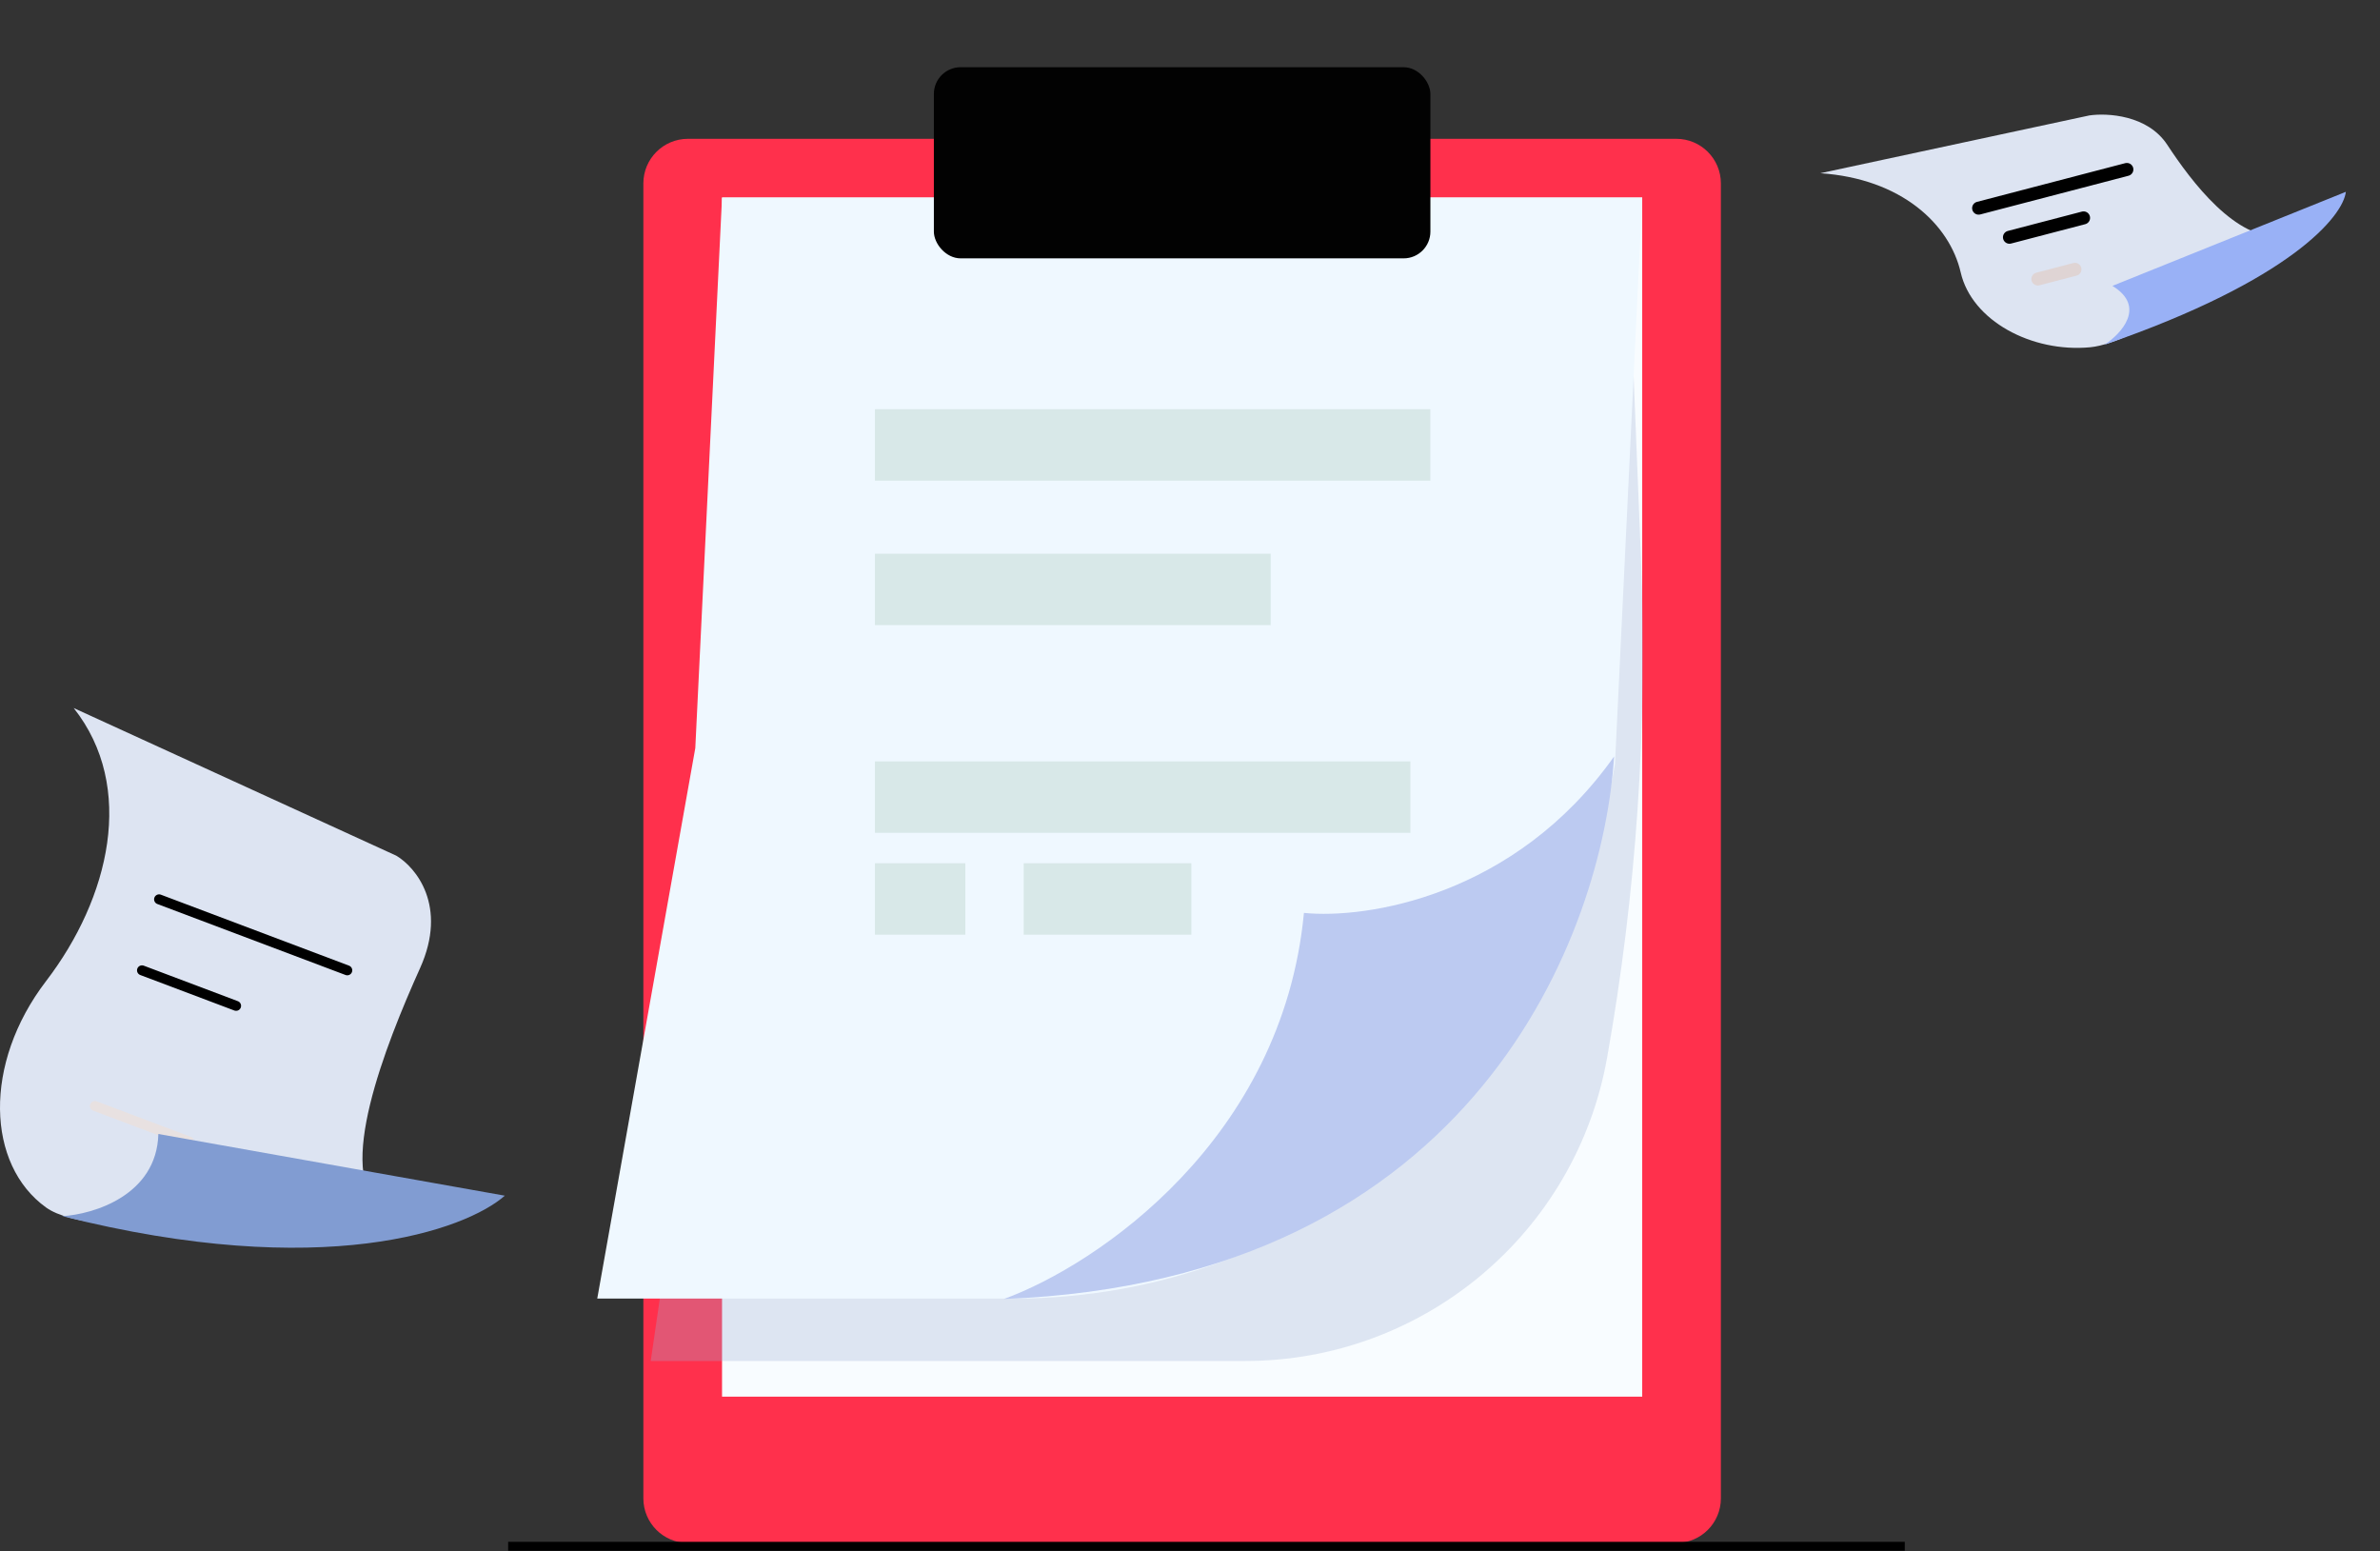
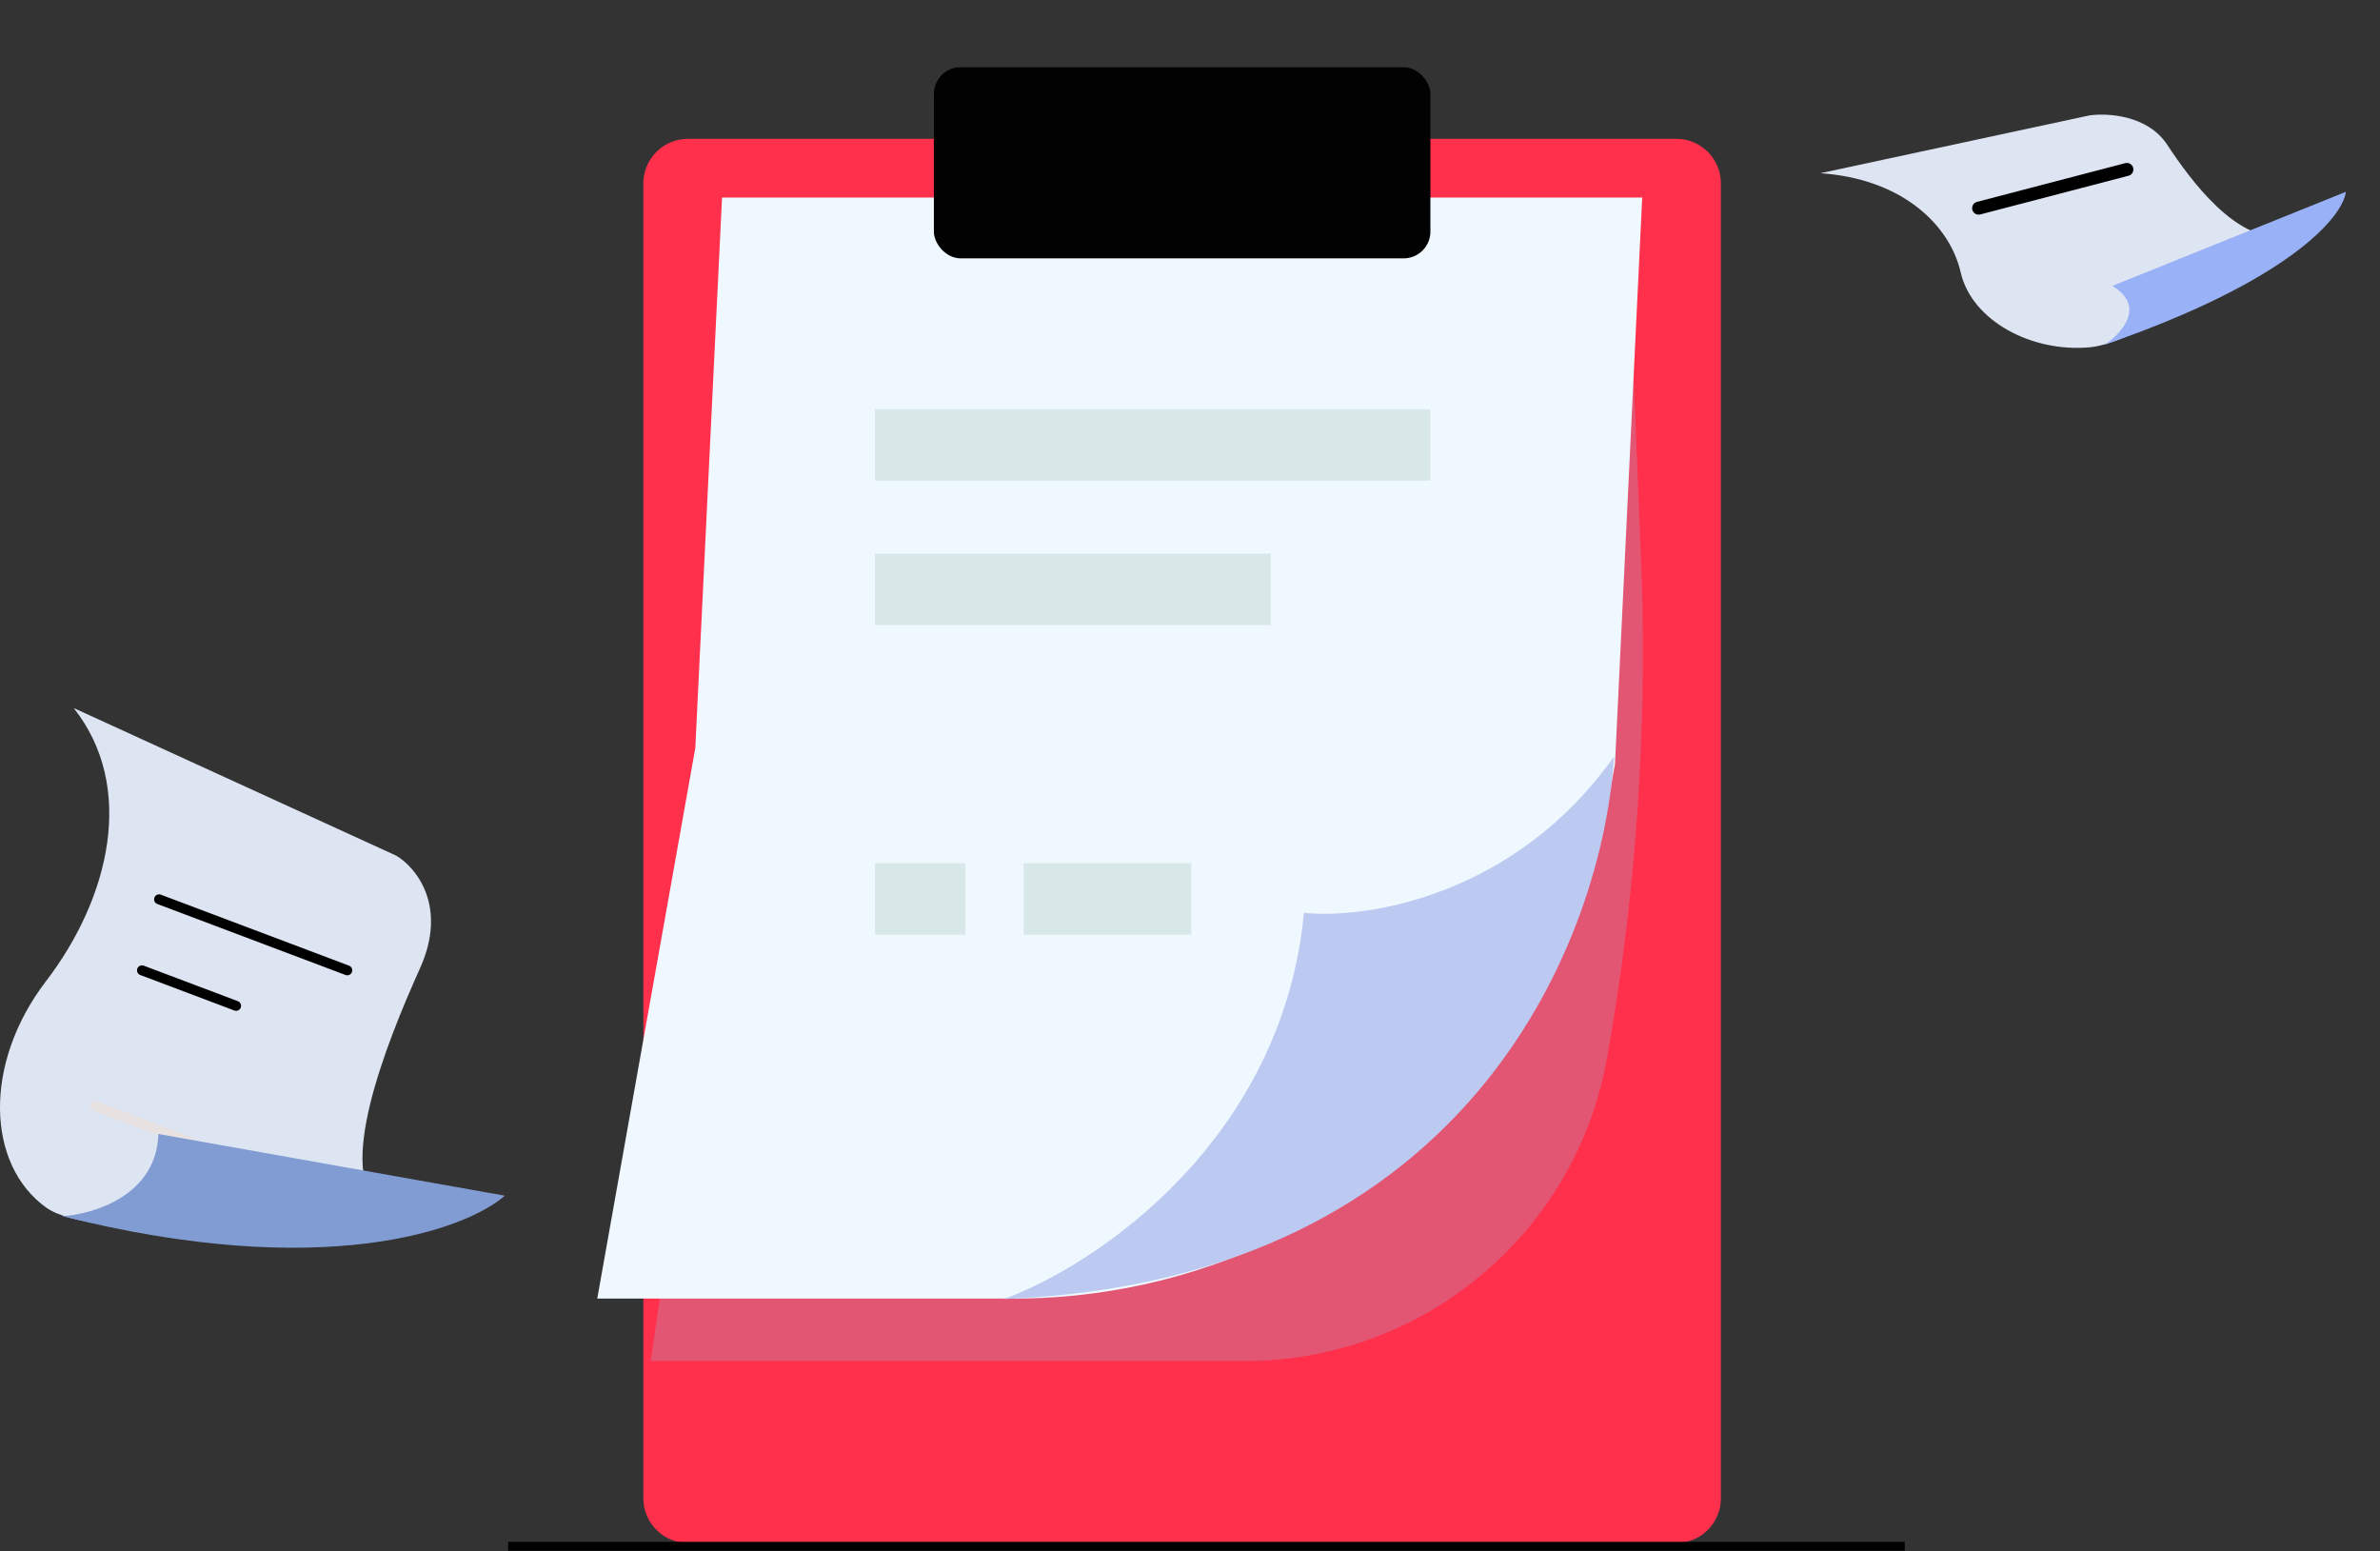
<svg xmlns="http://www.w3.org/2000/svg" width="267" height="174" viewBox="0 0 267 174" fill="none">
  <rect x="0" y="0" width="267" height="174" fill="#333333" stroke="none" />
-   <path d="M72.176 20.571C72.176 17.809 74.414 15.571 77.176 15.571H188.057C190.819 15.571 193.057 17.809 193.057 20.571V168.074C193.057 170.836 190.819 173.074 188.057 173.074H77.176C74.414 173.074 72.176 170.836 72.176 168.074V20.571Z" fill="#FF304C" />
-   <path d="M81.002 22.16H184.231V156.664H81.002V22.16Z" fill="#F8FCFF" />
+   <path d="M72.176 20.571C72.176 17.809 74.414 15.571 77.176 15.571H188.057C190.819 15.571 193.057 17.809 193.057 20.571V168.074C193.057 170.836 190.819 173.074 188.057 173.074H77.176C74.414 173.074 72.176 170.836 72.176 168.074V20.571" fill="#FF304C" />
  <path d="M85.002 29.16H182.744L184.097 62.757C184.851 81.472 183.574 100.214 180.29 118.654C176.784 138.332 159.673 152.664 139.686 152.664H73.002L82.002 90.912L85.002 29.16Z" fill="#9FADD4" fill-opacity="0.3" />
  <path d="M81.002 22.16H184.231L181.176 85.716L180.38 90.076C174.502 122.271 146.452 145.664 113.724 145.664H67.002L78.002 83.912L81.002 22.16Z" fill="#EFF8FF" />
  <path d="M146.282 102.4C143.862 127.815 123.106 141.88 112.617 145.713C165.731 143.66 179.867 104.316 181.077 84.852C169.943 100.585 153.241 103.106 146.282 102.4Z" fill="#BCCAF1" />
  <rect x="104.766" y="7.539" width="55.703" height="21.441" rx="3" fill="#020202" />
  <rect x="98.156" y="45.903" width="62.31" height="8.012" fill="#D8E8E8" />
  <rect x="98.156" y="62.11" width="44.396" height="8.012" fill="#D8E8E8" />
-   <rect x="98.156" y="85.406" width="60.072" height="8.012" fill="#D8E8E8" />
  <rect x="98.156" y="96.832" width="10.139" height="8.012" fill="#D8E8E8" />
  <rect x="114.844" y="96.832" width="18.811" height="8.012" fill="#D8E8E8" />
  <path d="M44.455 95.982L8.269 79.422C15.284 88.286 12.287 100.753 5.173 110.044C-1.941 119.335 -1.505 130.658 5.173 135.448C10.515 139.281 32.465 137.045 42.771 135.448C37.545 131.674 43.207 117.302 47.127 108.592C50.262 101.624 46.652 97.282 44.455 95.982Z" fill="#DDE4F2" />
  <path d="M17.846 100.879L38.959 108.842" stroke="black" stroke-width="1.118" stroke-linecap="round" />
  <path d="M15.93 108.844L26.486 112.826" stroke="black" stroke-width="1.118" stroke-linecap="round" />
  <path d="M10.65 124.062L21.207 128.044" stroke="#E8E1E1" stroke-width="1.118" stroke-linecap="round" />
  <path d="M17.767 127.201C17.579 134.076 10.502 136.211 6.986 136.419C36.248 143.794 52.277 137.959 56.634 134.12L17.767 127.201Z" fill="#819CD2" />
  <path d="M234.386 12.95L204.218 19.43C213.3 20.04 218.716 25.147 219.962 30.564C221.207 35.98 227.933 39.575 234.492 38.952C239.74 38.454 251.015 30.468 255.997 26.537C250.849 27.017 245.867 20.402 243.127 16.231C240.935 12.895 236.387 12.653 234.386 12.95Z" fill="#DDE4F2" />
  <path d="M221.971 23.349L238.603 19.007" stroke="black" stroke-width="1.458" stroke-linecap="round" />
-   <path d="M225.43 26.612L233.746 24.441" stroke="black" stroke-width="1.458" stroke-linecap="round" />
-   <path d="M228.619 31.296L232.777 30.211" stroke="#DFD4D4" stroke-width="1.458" stroke-linecap="round" />
  <path d="M236.98 32.067C240.805 34.399 237.978 37.441 236.087 38.67C257.041 31.443 262.872 24.224 263.169 21.517L236.98 32.067Z" fill="#99B1F6" />
  <path d="M57.008 173.449H213.686" stroke="black" />
</svg>